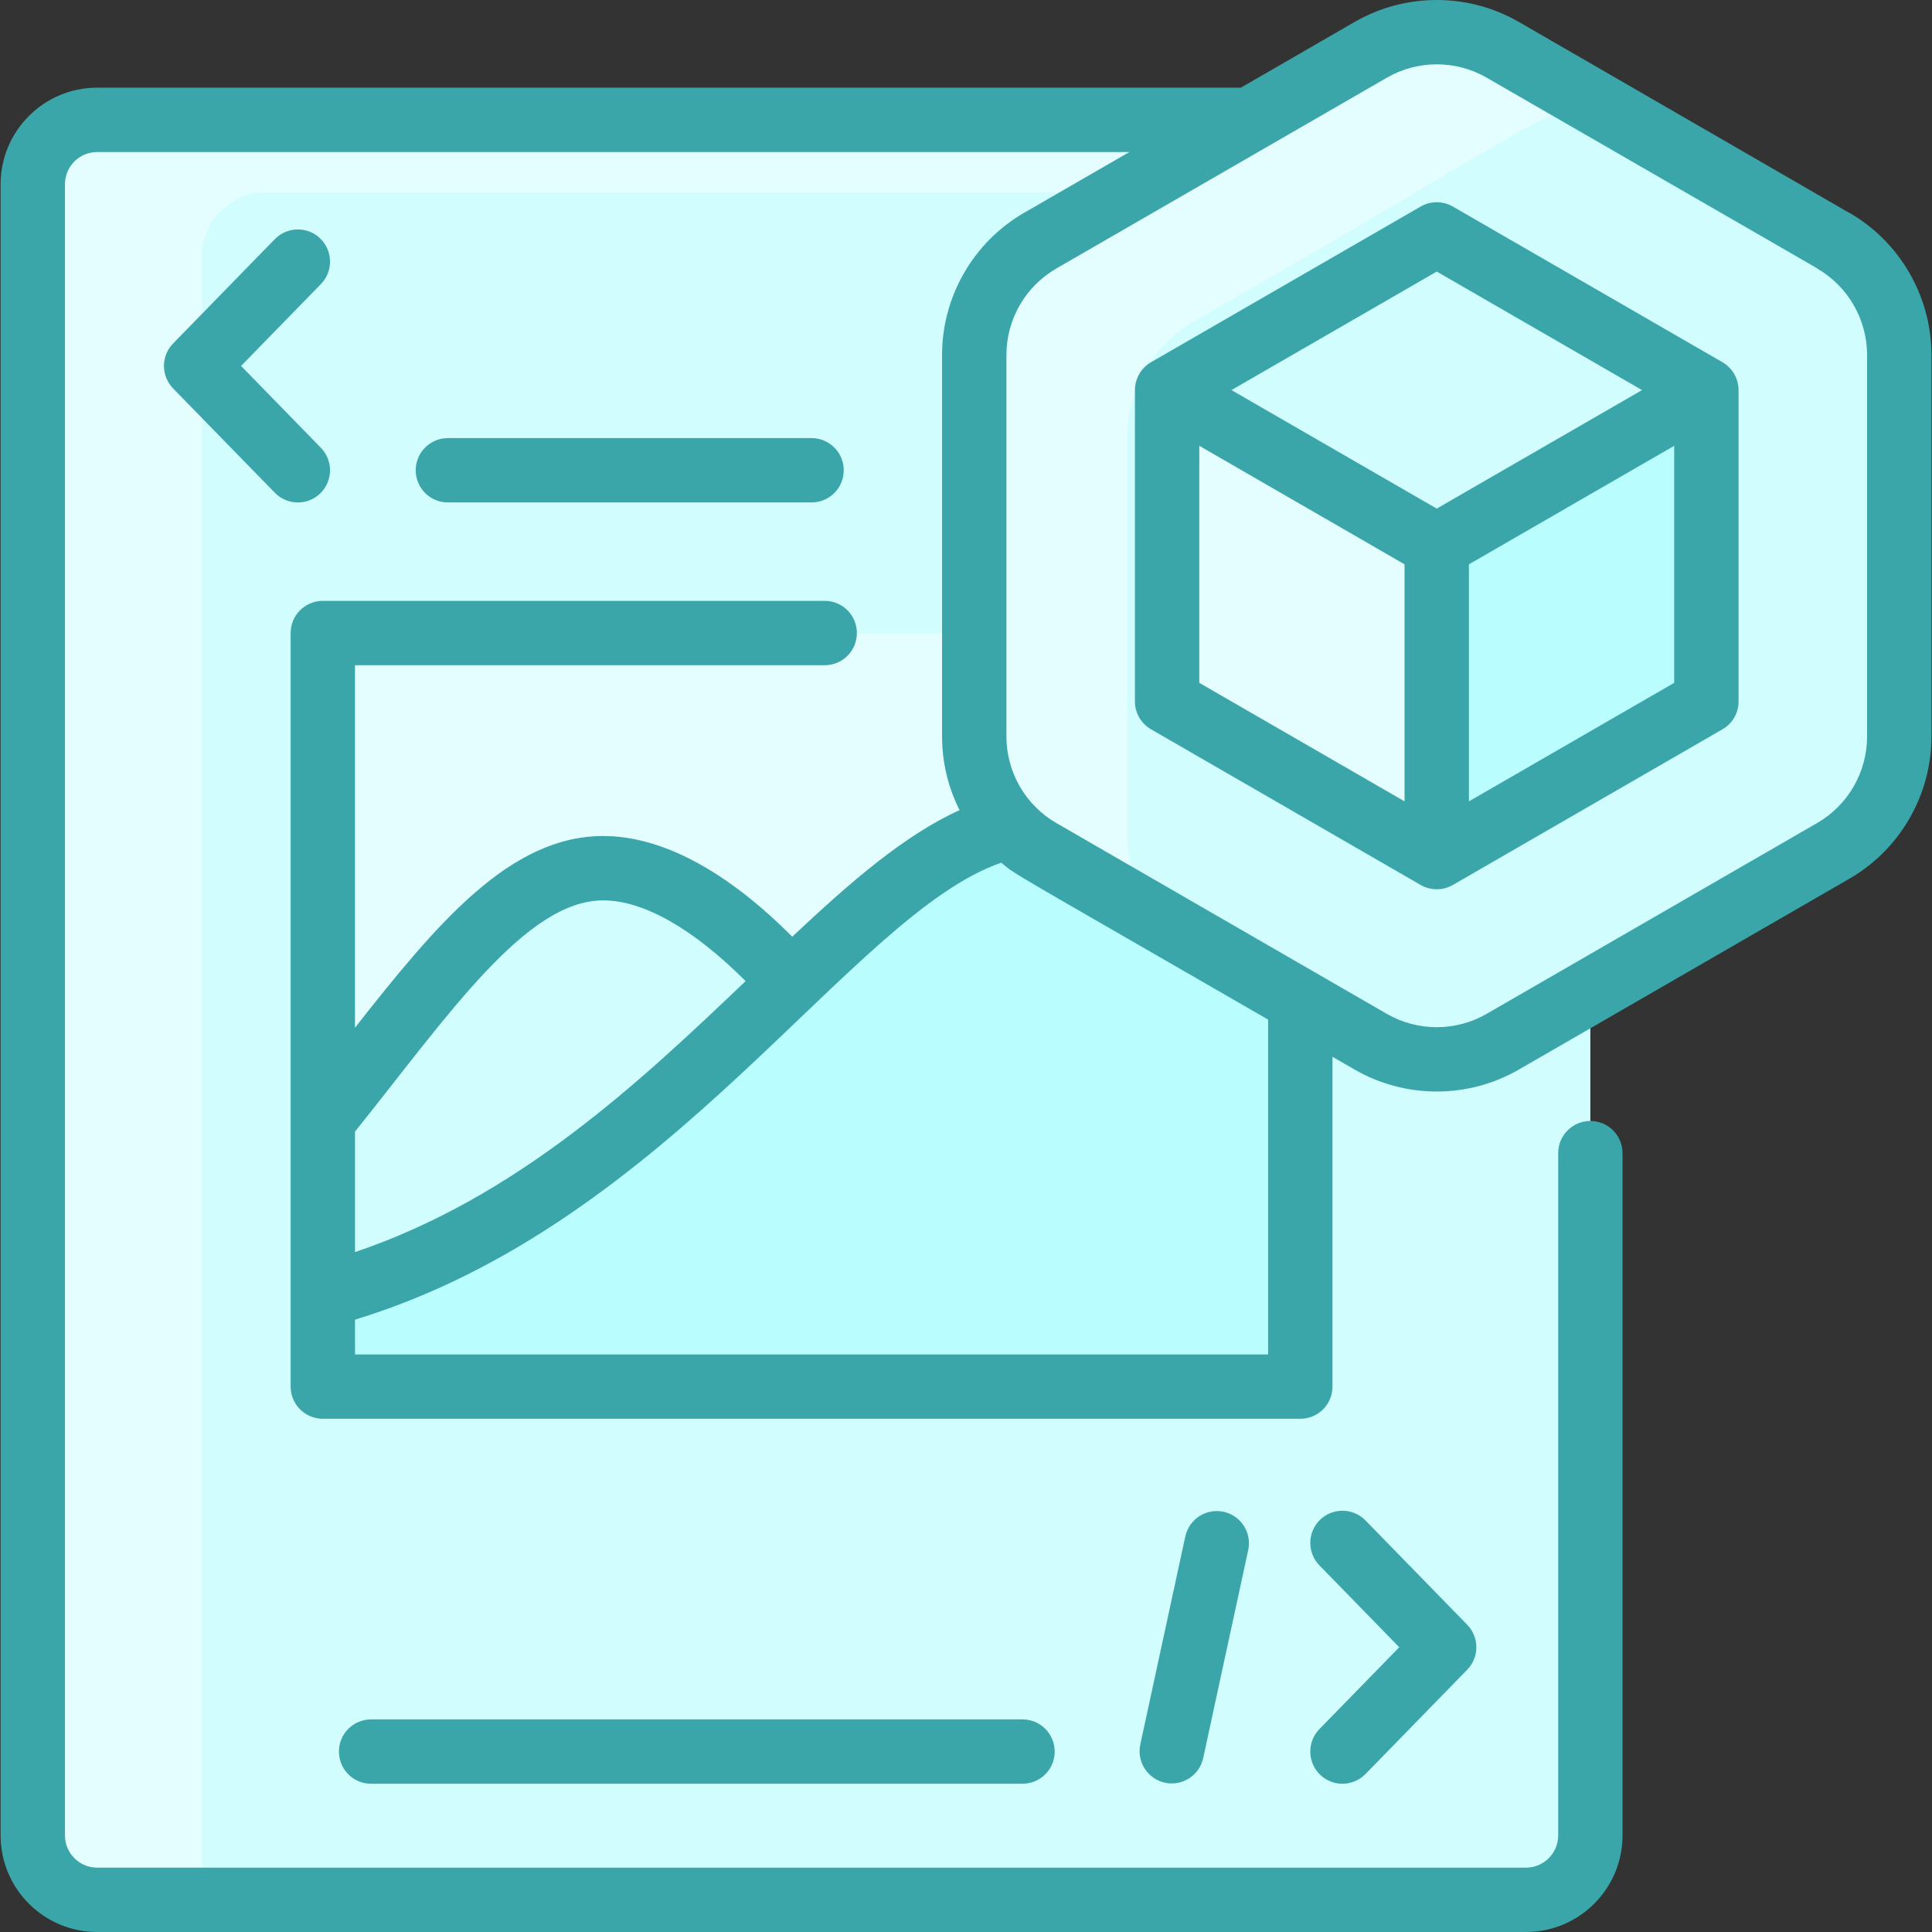
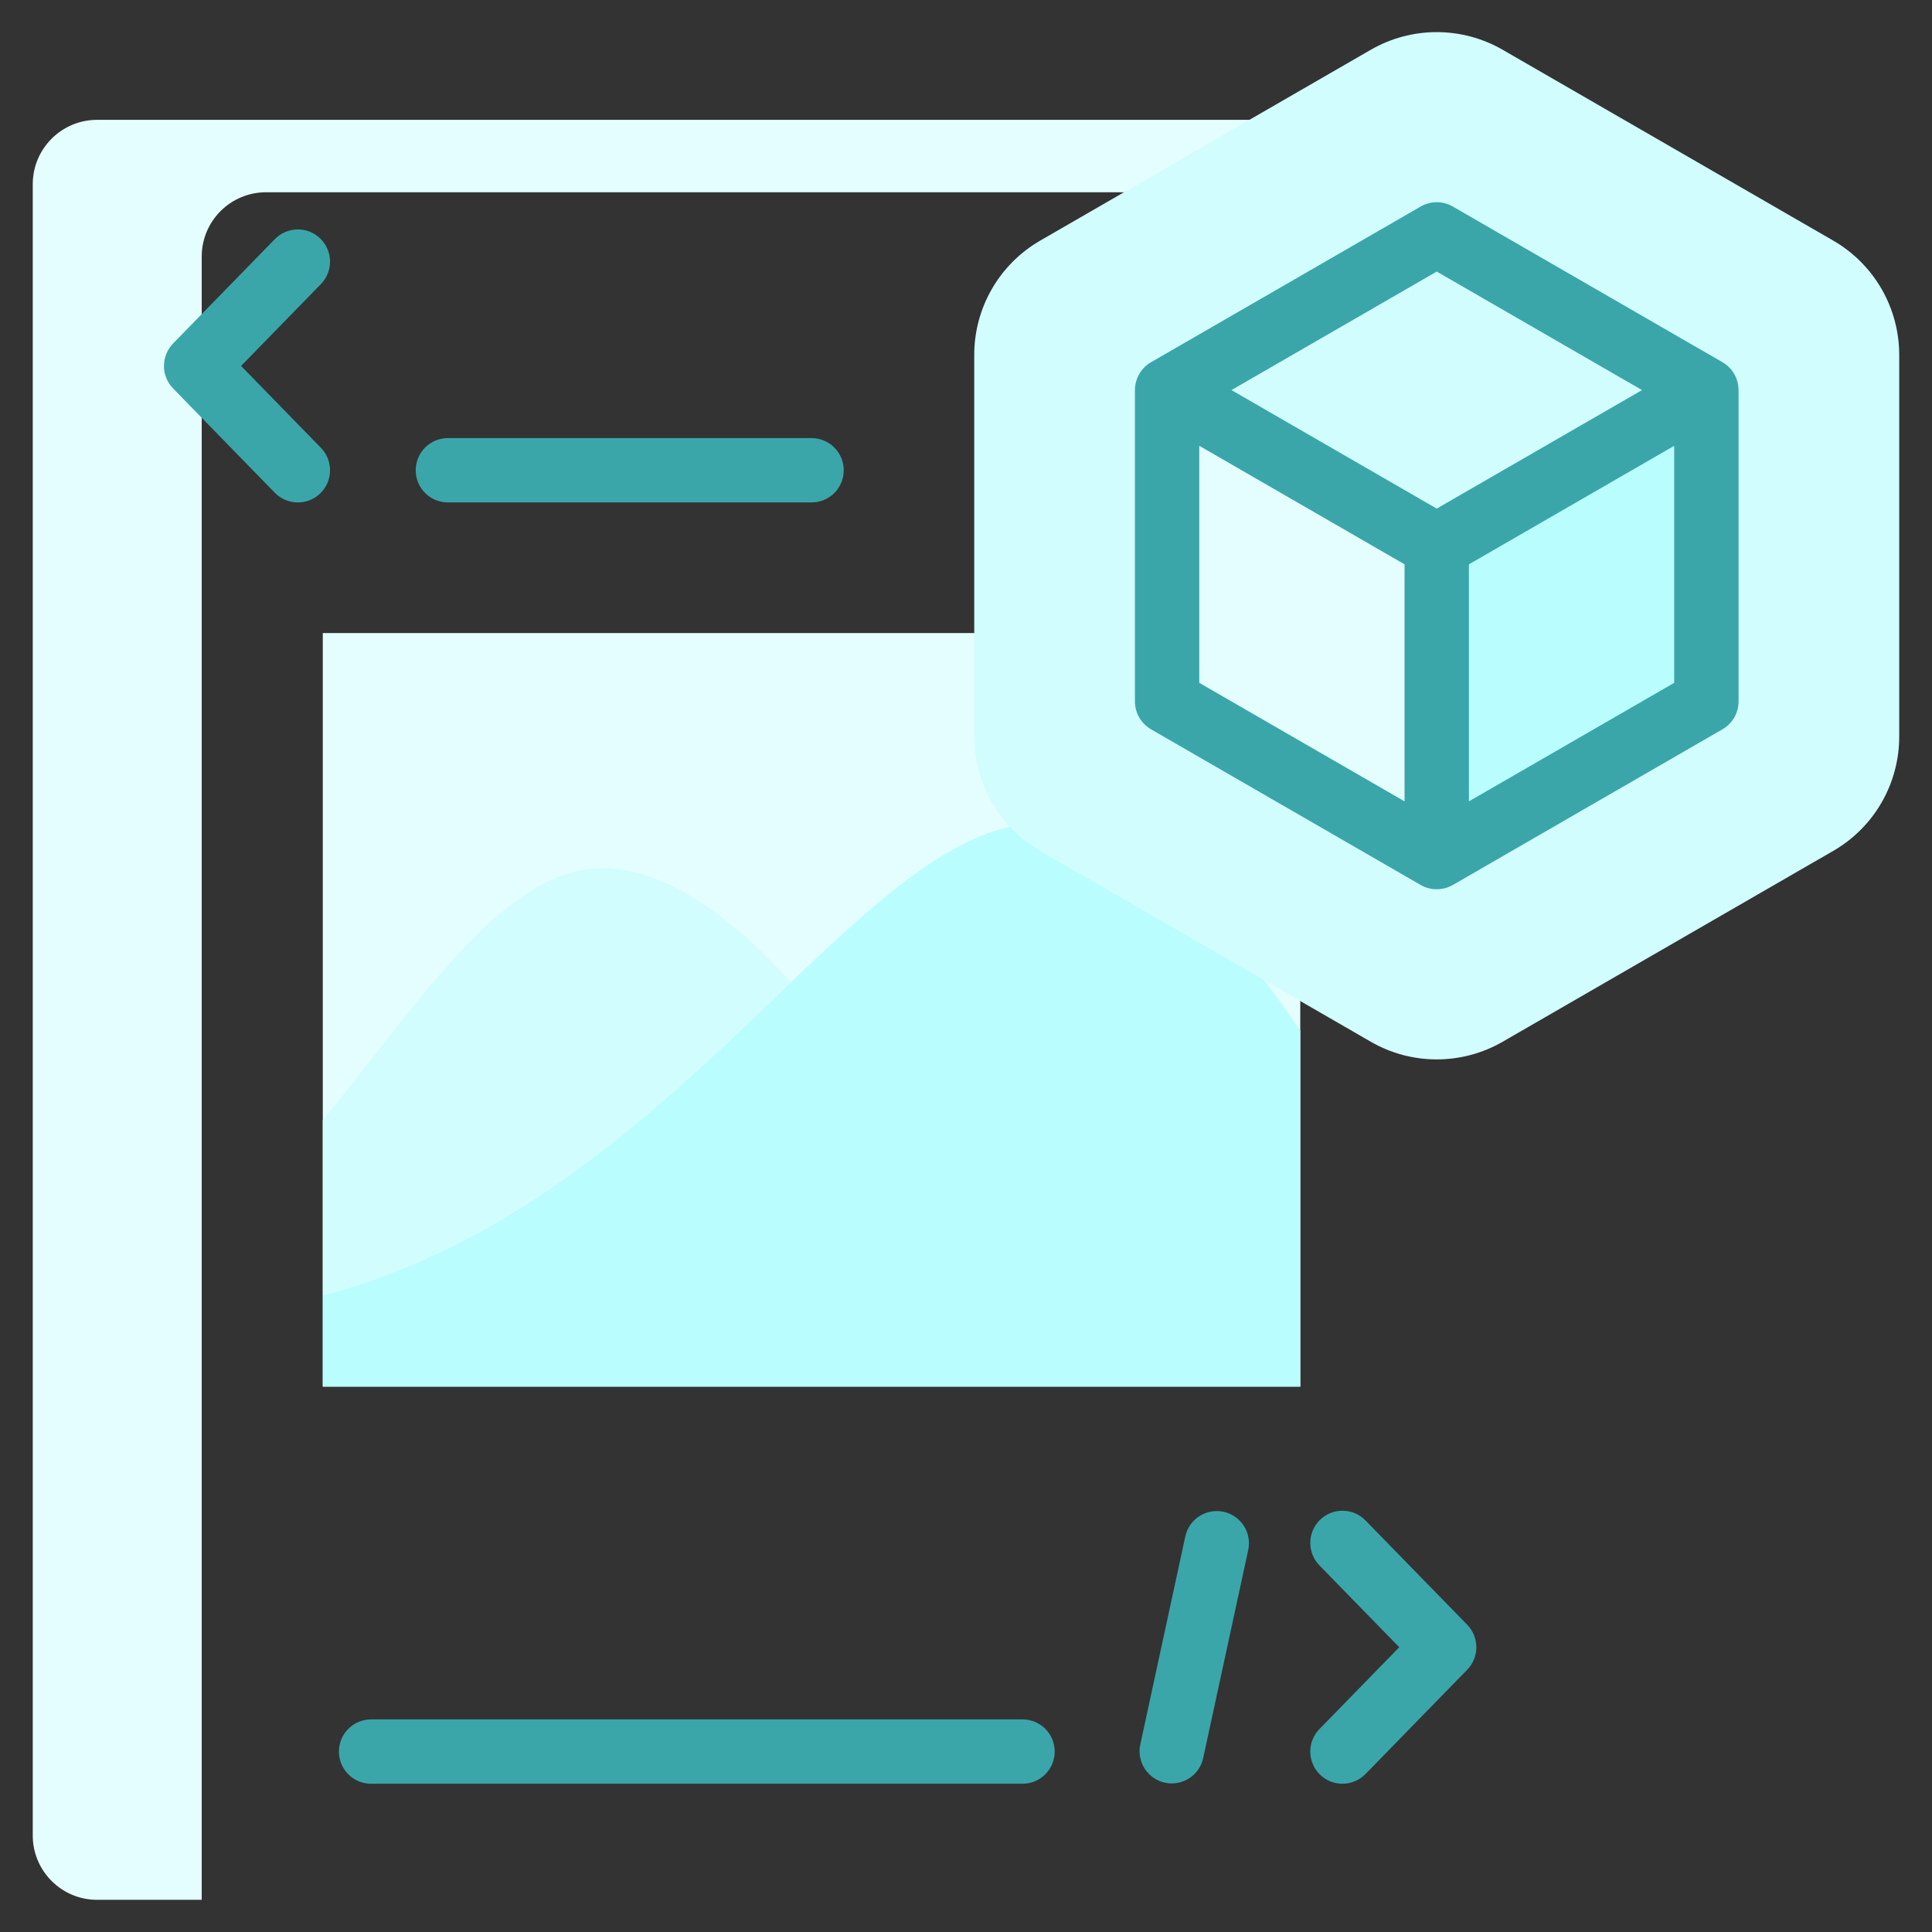
<svg xmlns="http://www.w3.org/2000/svg" width="64" height="64" viewBox="0 0 64 64" fill="none">
  <rect x="0" y="0" width="64" height="64" fill="#333333" stroke="none" />
  <g clip-path="url(#clip0_228_955)">
-     <path d="M50.55 3.97H3.217C2.04 3.97 1.085 4.924 1.085 6.102V60.802C1.085 61.979 2.04 62.934 3.217 62.934H50.55C51.728 62.934 52.682 61.979 52.682 60.802V6.102C52.682 4.924 51.728 3.97 50.55 3.97Z" fill="#D2FDFF" />
    <path d="M52.682 6.102V6.369H8.814C7.636 6.369 6.682 7.323 6.682 8.501V62.934H3.217C2.04 62.934 1.085 61.979 1.085 60.802V6.102C1.085 4.924 2.04 3.97 3.217 3.97H50.55C51.728 3.97 52.682 4.924 52.682 6.102Z" fill="#E4FEFF" />
    <path d="M10.693 20.971H43.073V45.934H10.693V20.971Z" fill="#E4FEFF" />
    <path d="M43.073 34.146V45.934H10.693V42.912C22.531 39.783 28.425 27.276 34.471 27.276C37.141 27.276 40.33 30.046 43.073 34.146Z" fill="#BAFDFF" />
    <path d="M26.203 32.538C22.203 36.352 17.404 41.138 10.693 42.912V37.113C14.168 32.806 16.782 28.759 19.983 28.759C21.907 28.759 24.101 30.198 26.203 32.538ZM60.73 7.971L49.778 1.649C49.114 1.266 48.36 1.064 47.593 1.064C46.826 1.064 46.073 1.266 45.409 1.649L34.457 7.971C33.793 8.355 33.241 8.907 32.858 9.571C32.474 10.236 32.273 10.989 32.273 11.756V24.402C32.273 25.963 33.105 27.405 34.457 28.186L45.409 34.509C46.073 34.892 46.826 35.094 47.593 35.094C48.36 35.094 49.114 34.892 49.778 34.509L60.73 28.186C61.394 27.802 61.946 27.251 62.329 26.586C62.712 25.922 62.914 25.169 62.914 24.402V11.756C62.914 10.989 62.712 10.236 62.329 9.571C61.945 8.907 61.394 8.355 60.73 7.971Z" fill="#D2FDFF" />
-     <path d="M52.934 3.47C51.034 3.58 50.674 4.306 39.598 10.614C38.194 11.413 37.337 12.915 37.337 14.531V27.622C37.337 28.644 37.682 29.617 38.289 30.398L34.457 28.186C33.793 27.802 33.242 27.251 32.858 26.586C32.475 25.922 32.273 25.169 32.273 24.402V11.756C32.273 10.989 32.475 10.236 32.858 9.571C33.242 8.907 33.793 8.355 34.457 7.971L45.409 1.649C46.073 1.266 46.827 1.064 47.594 1.064C48.361 1.064 49.114 1.266 49.778 1.649L52.934 3.47Z" fill="#E4FEFF" />
    <path d="M56.525 12.922V23.236L47.593 28.393V18.079L56.525 12.922Z" fill="#BAFDFF" />
-     <path d="M56.525 12.922L47.593 18.079L38.661 12.922L47.593 7.765L56.525 12.922Z" fill="#D2FDFF" />
    <path d="M47.593 18.079V28.393L38.661 23.236V12.922L47.593 18.079Z" fill="#E4FEFF" />
-     <path d="M61.263 7.049C61.263 7.062 61.442 7.151 50.312 0.726C48.635 -0.242 46.553 -0.242 44.876 0.726L41.105 2.904H3.218C1.454 2.904 0.02 4.339 0.02 6.102V60.802C0.02 62.566 1.454 64 3.218 64H50.55C52.314 64 53.748 62.566 53.748 60.802V38.199C53.748 37.916 53.636 37.645 53.436 37.445C53.236 37.245 52.965 37.133 52.682 37.133C52.4 37.133 52.129 37.245 51.929 37.445C51.729 37.645 51.617 37.916 51.617 38.199V60.802C51.617 61.39 51.138 61.868 50.55 61.868H3.218C2.63 61.868 2.152 61.39 2.152 60.802V6.102C2.152 5.514 2.63 5.036 3.218 5.036H37.412L33.925 7.049C32.248 8.017 31.207 9.82 31.207 11.756V24.402C31.208 25.248 31.406 26.081 31.787 26.837C29.974 27.657 28.183 29.205 26.244 31.03C24.069 28.843 21.918 27.694 19.983 27.694C16.893 27.694 14.48 30.584 11.759 34.044V22.036H27.319C27.602 22.036 27.873 21.924 28.073 21.724C28.273 21.524 28.385 21.253 28.385 20.97C28.385 20.687 28.273 20.416 28.073 20.216C27.873 20.016 27.602 19.904 27.319 19.904H10.694C10.411 19.904 10.14 20.016 9.94 20.216C9.74 20.416 9.628 20.687 9.628 20.97V45.934C9.628 46.216 9.74 46.487 9.94 46.687C10.14 46.887 10.411 46.999 10.694 46.999H43.074C43.357 46.999 43.628 46.887 43.828 46.687C44.028 46.487 44.14 46.216 44.14 45.934V35.007L44.876 35.432C46.552 36.4 48.635 36.4 50.312 35.432L61.263 29.109C62.94 28.141 63.981 26.338 63.981 24.402V11.756C63.981 9.82 62.94 8.017 61.263 7.049ZM19.983 29.826C21.316 29.826 22.969 30.769 24.699 32.5C21.129 35.91 17.108 39.669 11.76 41.477V37.487C14.857 33.619 17.422 29.826 19.983 29.826ZM42.008 44.868H11.76V43.715C22.267 40.517 28.175 30.297 33.169 28.578C33.688 29.011 33.282 28.738 42.008 33.776V44.868ZM61.849 24.402C61.849 25.578 61.216 26.674 60.197 27.263L49.245 33.586C48.227 34.174 46.961 34.174 45.942 33.586L34.991 27.263C33.972 26.675 33.339 25.578 33.339 24.402V11.756C33.339 10.58 33.972 9.484 34.991 8.895L45.943 2.573C46.961 1.984 48.227 1.984 49.246 2.572C60.27 8.936 60.197 8.882 60.197 8.896C61.216 9.484 61.849 10.58 61.849 11.756V24.402H61.849Z" fill="#3AA6AA" />
    <path d="M57.059 11.999L48.127 6.842C47.965 6.748 47.781 6.699 47.594 6.699C47.407 6.699 47.223 6.748 47.061 6.842L38.129 11.999C37.807 12.181 37.596 12.541 37.596 12.922V23.236C37.596 23.423 37.645 23.607 37.739 23.769C37.833 23.931 37.967 24.065 38.129 24.159L47.061 29.316C47.223 29.409 47.407 29.458 47.594 29.458C47.781 29.458 47.965 29.409 48.127 29.316L57.059 24.159C57.221 24.066 57.356 23.931 57.45 23.769C57.543 23.607 57.592 23.423 57.592 23.236V12.922C57.592 12.735 57.542 12.551 57.449 12.389C57.355 12.227 57.221 12.093 57.059 11.999ZM47.594 8.996L54.394 12.922L47.594 16.848L40.794 12.922L47.594 8.996ZM39.728 14.768L46.528 18.694V26.546L39.728 22.62V14.768ZM48.66 26.546V18.694L55.46 14.768V22.62L48.66 26.546ZM43.726 58.786C43.827 58.884 43.945 58.961 44.075 59.013C44.205 59.065 44.344 59.091 44.484 59.089C44.624 59.087 44.762 59.058 44.891 59.002C45.02 58.947 45.136 58.867 45.234 58.767L48.604 55.311C48.798 55.112 48.906 54.845 48.906 54.567C48.906 54.289 48.798 54.022 48.604 53.822L45.234 50.367C45.136 50.266 45.02 50.186 44.891 50.131C44.762 50.076 44.624 50.047 44.484 50.045C44.344 50.043 44.205 50.069 44.075 50.121C43.945 50.173 43.827 50.25 43.726 50.347C43.626 50.445 43.546 50.562 43.491 50.69C43.436 50.819 43.406 50.957 43.405 51.097C43.403 51.237 43.429 51.376 43.481 51.506C43.533 51.636 43.61 51.755 43.707 51.855L46.352 54.567L43.707 57.278C43.51 57.481 43.401 57.754 43.405 58.036C43.408 58.319 43.524 58.589 43.726 58.786ZM10.611 7.903C10.511 7.805 10.393 7.728 10.263 7.676C10.133 7.624 9.994 7.599 9.854 7.6C9.714 7.602 9.575 7.632 9.447 7.687C9.318 7.742 9.202 7.822 9.104 7.922L5.734 11.378C5.54 11.577 5.431 11.844 5.431 12.122C5.431 12.4 5.54 12.668 5.734 12.867L9.104 16.323C9.513 16.742 10.188 16.755 10.611 16.342C10.711 16.244 10.791 16.128 10.847 15.999C10.902 15.87 10.931 15.732 10.933 15.592C10.935 15.452 10.909 15.313 10.857 15.183C10.805 15.053 10.728 14.935 10.63 14.834L7.986 12.122L10.63 9.411C10.728 9.31 10.805 9.192 10.857 9.062C10.909 8.932 10.935 8.793 10.933 8.653C10.931 8.513 10.902 8.375 10.847 8.246C10.791 8.117 10.711 8.001 10.611 7.903ZM39.267 50.886L37.772 57.797C37.715 58.072 37.769 58.359 37.923 58.594C38.076 58.829 38.316 58.995 38.59 59.054C38.865 59.114 39.152 59.062 39.389 58.911C39.626 58.761 39.793 58.522 39.855 58.248L41.351 51.337C41.408 51.061 41.354 50.775 41.2 50.54C41.047 50.304 40.807 50.139 40.533 50.08C40.258 50.02 39.971 50.072 39.734 50.222C39.498 50.373 39.33 50.612 39.267 50.886ZM12.293 56.957C12.01 56.957 11.739 57.069 11.539 57.269C11.339 57.469 11.227 57.74 11.227 58.023C11.227 58.306 11.339 58.577 11.539 58.777C11.739 58.977 12.01 59.089 12.293 59.089H33.872C34.155 59.089 34.426 58.977 34.626 58.777C34.826 58.577 34.938 58.306 34.938 58.023C34.938 57.74 34.826 57.469 34.626 57.269C34.426 57.069 34.155 56.957 33.872 56.957H12.293ZM26.884 16.644C27.167 16.644 27.438 16.532 27.638 16.332C27.838 16.132 27.95 15.861 27.95 15.578C27.95 15.296 27.838 15.024 27.638 14.825C27.438 14.625 27.167 14.512 26.884 14.512H14.837C14.554 14.512 14.283 14.625 14.083 14.825C13.883 15.024 13.771 15.296 13.771 15.578C13.771 15.861 13.883 16.132 14.083 16.332C14.283 16.532 14.554 16.644 14.837 16.644H26.884Z" fill="#3AA6AA" />
  </g>
  <defs>
    <clipPath id="clip0_228_955">
      <rect width="64" height="64" fill="white" />
    </clipPath>
  </defs>
</svg>